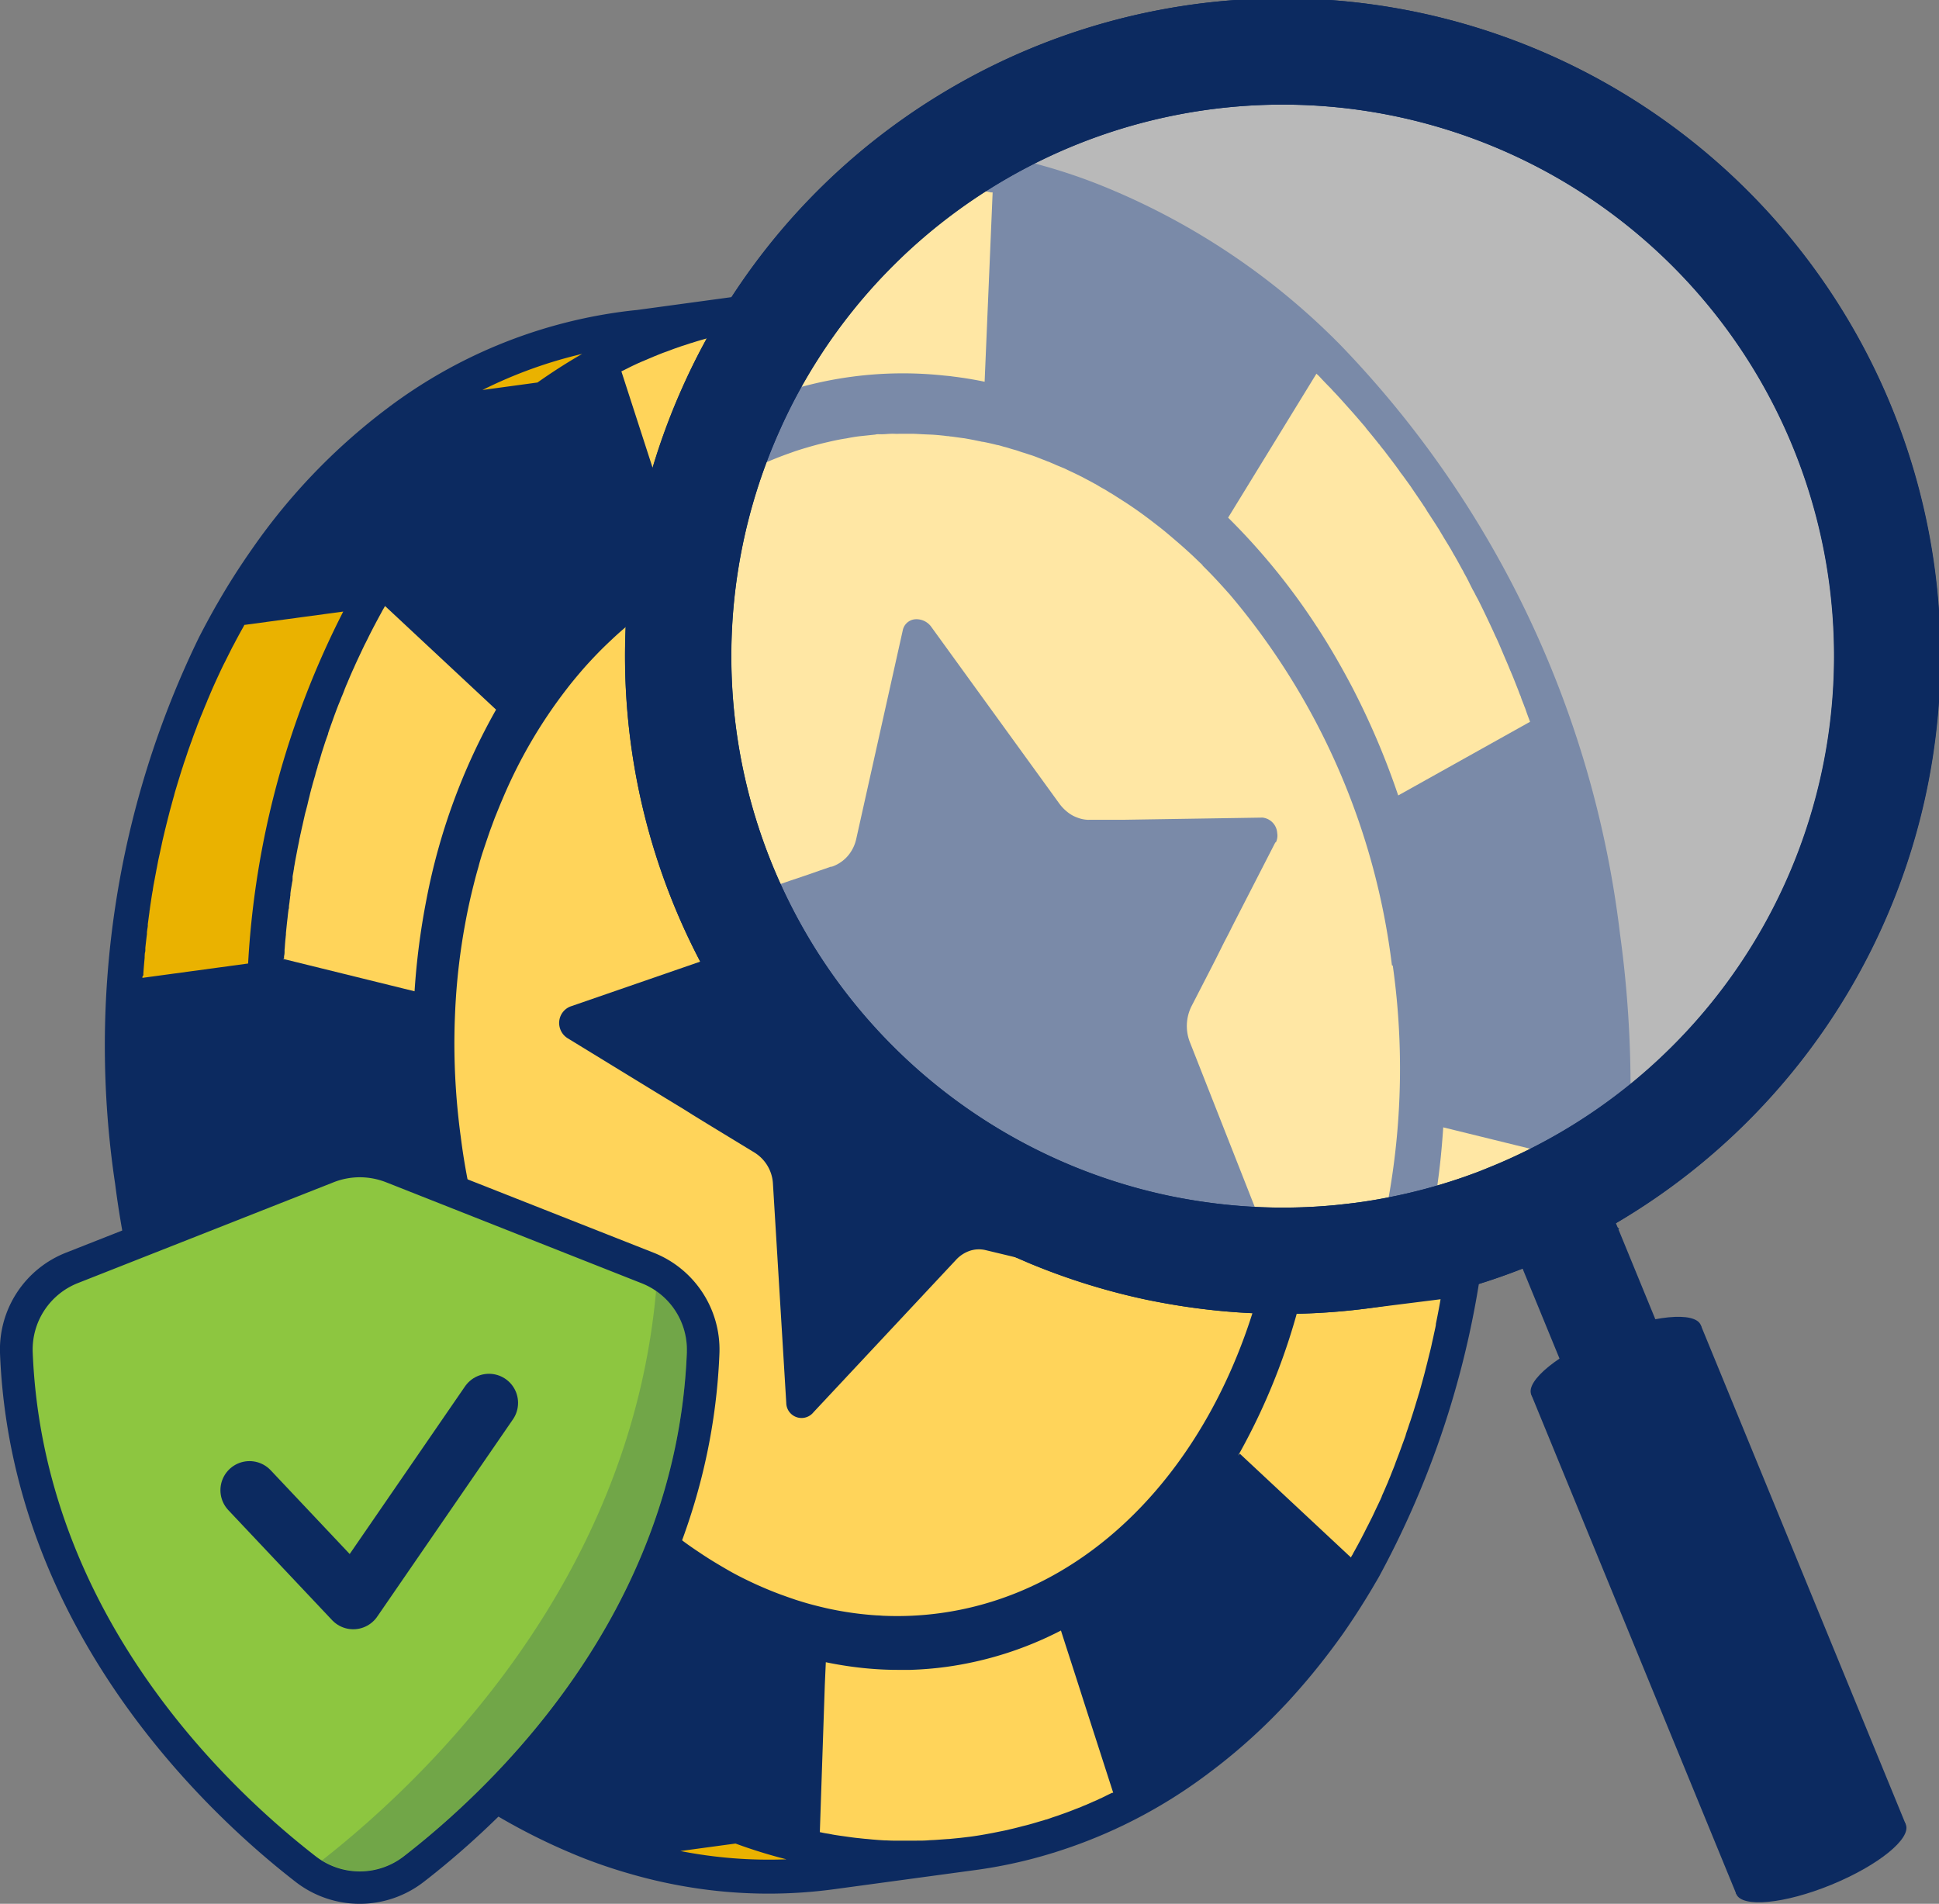
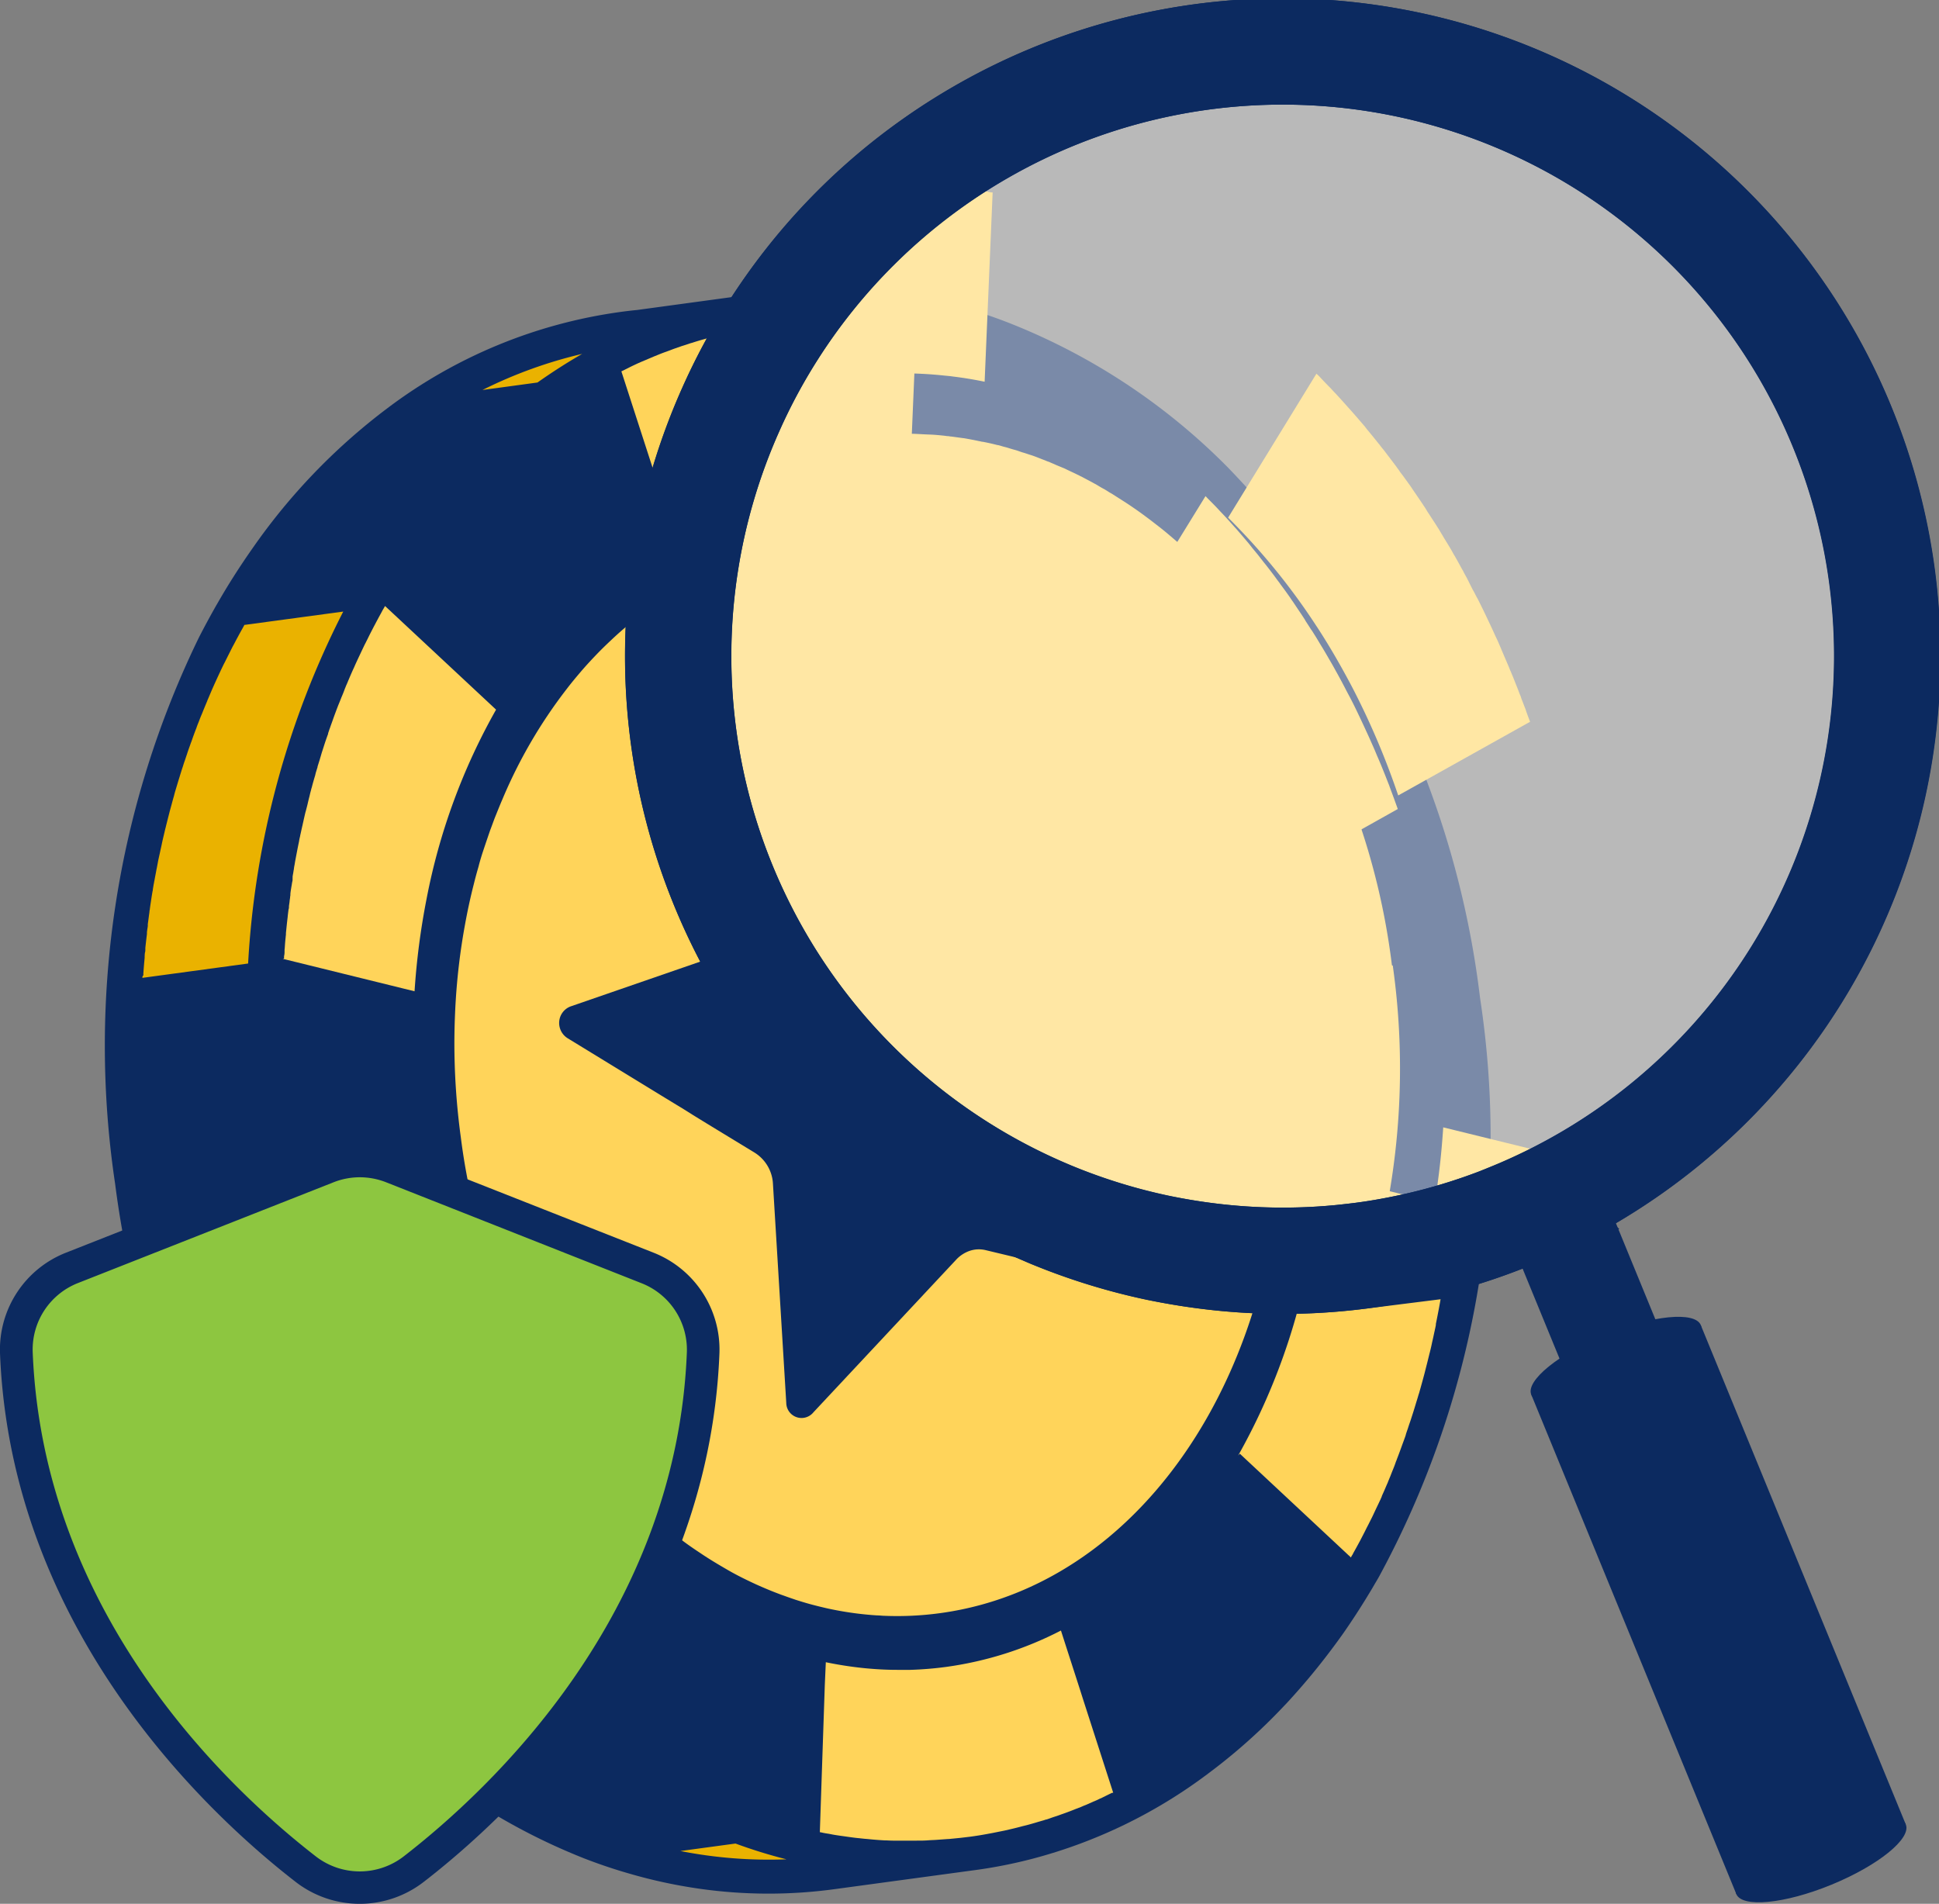
<svg xmlns="http://www.w3.org/2000/svg" id="Group_19026" data-name="Group 19026" width="50" height="49.095" viewBox="0 0 50 49.095">
  <rect x="0" y="0" width="50" height="49.095" fill="#808080" stroke="none" />
  <defs>
    <clipPath id="clip-path">
      <rect id="Rectangle_8487" data-name="Rectangle 8487" width="50" height="49.095" fill="none" />
    </clipPath>
    <clipPath id="clip-path-3">
      <rect id="Rectangle_8484" data-name="Rectangle 8484" width="30.182" height="30.18" fill="none" />
    </clipPath>
    <clipPath id="clip-path-4">
-       <rect id="Rectangle_8485" data-name="Rectangle 8485" width="9.414" height="14.968" fill="none" />
-     </clipPath>
+       </clipPath>
  </defs>
  <g id="Group_19025" data-name="Group 19025" clip-path="url(#clip-path)">
    <g id="Group_19024" data-name="Group 19024" transform="translate(0 0)">
      <g id="Group_19023" data-name="Group 19023" clip-path="url(#clip-path)">
        <path id="Path_1893" data-name="Path 1893" d="M3.064,30.789A24.84,24.84,0,0,0,7.12,41.544c.046.068.095.138.143.2q.388.552.81,1.072c.145.182.294.359.446.534q.446.519.927,1c.035.037.072.074.109.109l.023.023c.046.047.093.092.139.135q.326.317.66.611a15.978,15.978,0,0,0,4.787,2.956q.573.222,1.152.388a13.014,13.014,0,0,0,1.822.393,12.6,12.6,0,0,0,3.479.01l3.478-.472.142-.019a12.421,12.421,0,0,0,1.479-.292,13.027,13.027,0,0,0,4.528-2.194,14.891,14.891,0,0,0,1.334-1.119q.326-.307.634-.635c.044-.044.086-.091.129-.137l.125-.139q.4-.445.775-.928c.161-.206.317-.417.471-.632l0,0q.364-.52.7-1.078c.047-.076.092-.153.136-.23.037-.061.072-.121.107-.183a23.757,23.757,0,0,0,2.607-14.913,23.752,23.752,0,0,0-6.489-13.676,16.351,16.351,0,0,0-5.612-3.724,12.887,12.887,0,0,0-6.451-.793c-.138.018-.278.04-.417.064l-2.77.377c-.145.014-.289.031-.433.051a12.884,12.884,0,0,0-6.008,2.484,15.8,15.8,0,0,0-3.468,3.6c-.166.236-.329.479-.487.727s-.3.485-.443.735c-.006.01-.012.017-.016.027-.153.269-.3.541-.443.82A24.052,24.052,0,0,0,3.064,30.789Z" transform="translate(-0.095 -0.258)" fill="#0c2a60" />
        <path id="Path_1894" data-name="Path 1894" d="M20.927,14.673l0,0c-.1.014-.206.03-.306.049-.146.022-.287.052-.429.084-.229.053-.454.115-.677.187-.051.017-.107.035-.161.055a8.971,8.971,0,0,0-3.2,1.961c-.134.125-.265.254-.393.388s-.256.273-.379.417-.244.289-.359.44a12.626,12.626,0,0,0-1.657,2.84c-.069.158-.133.322-.2.486-.041.108-.079.216-.121.325-.067.194-.133.39-.2.591-.036.115-.071.23-.1.348q-.064.217-.119.441c-.091.355-.168.713-.234,1.081a16.428,16.428,0,0,0-.232,1.906c-.01.152-.017.308-.023.463-.008.193-.011.385-.013.577a18.016,18.016,0,0,0,.165,2.5,16.62,16.62,0,0,0,3.354,8.108c.033.042.067.082.1.123.087.105.174.21.262.312s.167.191.251.284c.007.006.012.013.017.018l0,0c.134.146.27.286.409.424s.283.274.425.4.293.258.442.38.3.239.45.353.309.222.466.326c.233.158.473.3.713.439s.491.261.739.375c.173.077.346.151.52.217.047.018.095.037.144.054s.1.036.146.052c.067.024.134.046.2.069.161.051.321.1.484.141.1.026.2.05.295.072s.192.041.291.06a8.419,8.419,0,0,0,.855.116c.059.006.119.009.178.013h0c.061,0,.118.009.178.01a8.174,8.174,0,0,0,1.438-.068c5.795-.787,9.67-7.578,8.643-15.137a16.423,16.423,0,0,0-3.782-8.62v0l-.008-.008c-.2-.223-.4-.437-.6-.644h0l0-.006c-.071-.069-.139-.136-.21-.2s-.142-.133-.214-.2l0,0c-.144-.129-.289-.255-.437-.376l0,0c-.043-.036-.086-.069-.129-.1-.105-.084-.212-.167-.321-.247-.152-.114-.307-.223-.463-.326v0c-.1-.07-.209-.136-.315-.2-.025-.016-.053-.032-.077-.049l-.142-.082-.181-.1v0c-.012,0-.017-.01-.027-.012-.088-.05-.177-.1-.266-.144l-.033-.015c-.027-.013-.055-.028-.081-.043-.07-.035-.142-.068-.212-.1-.039-.018-.077-.038-.117-.055h0c-.056-.026-.112-.05-.17-.074l-.161-.07c-.03-.011-.059-.022-.087-.034-.112-.044-.224-.089-.337-.129h0c-.057-.019-.115-.04-.173-.058l-.166-.055c-.029-.007-.058-.016-.088-.025l-.172-.051c-.056-.014-.111-.029-.167-.043l-.006,0h0l-.007,0c-.113-.028-.225-.053-.336-.077l0,0-.087-.017c-.117-.024-.233-.045-.352-.065l-.008,0c-.092-.014-.185-.027-.276-.038l-.069-.008-.089-.011c-.117-.012-.237-.024-.356-.03h0c-.119-.008-.239-.013-.358-.014l-.089,0h0c-.087,0-.171,0-.258,0-.03,0-.06,0-.09,0h-.01l-.009,0-.075,0c-.062,0-.123.007-.187.011l-.045,0-.041,0c-.031,0-.062,0-.094.009-.121.011-.241.022-.361.039" transform="translate(-0.407 -0.49)" fill="#ffd45a" />
        <path id="Path_1895" data-name="Path 1895" d="M30.68,24.248,29.7,26.167l-.1.2-.1.2-.1.2-.1.2-.105.2-.456.892a1.023,1.023,0,0,0-.029.828l1.742,4.433a.456.456,0,0,1,.006.328.316.316,0,0,1-.36.233l-4.174-1a.74.74,0,0,0-.41.014.856.856,0,0,0-.36.234l-3.678,3.933a.394.394,0,0,1-.7-.243l-.343-5.645a1.008,1.008,0,0,0-.475-.81l-1.089-.663-.245-.15-.246-.151-.243-.153-.25-.152-.251-.153-2.489-1.523a.464.464,0,0,1-.223-.446.454.454,0,0,1,.311-.385l4.213-1.456.4-.136.278-.1.262-.09.018,0a.886.886,0,0,0,.222-.116.816.816,0,0,0,.187-.182.886.886,0,0,0,.158-.348l1.078-4.84a.318.318,0,0,1,.281-.256.418.418,0,0,1,.386.187l2.96,4.086a.946.946,0,0,0,.209.208.744.744,0,0,0,.213.121.681.681,0,0,0,.228.049.177.177,0,0,0,.05,0l.185,0,.245,0,.368-.006,3.215-.049a.382.382,0,0,1,.344.359.387.387,0,0,1-.036.222Z" transform="translate(-0.501 -0.641)" fill="#0c2a60" />
        <path id="Path_1896" data-name="Path 1896" d="M3.8,25.765l2.726-.37a22.684,22.684,0,0,1,2.453-9.076h0l-2.538.343H6.431l-.041.076c-.065.115-.127.23-.189.346-.024.048-.049.094-.075.141-.061.119-.12.239-.18.358-.016.035-.035.068-.051.1-.075.153-.146.308-.217.463-.018.039-.035.078-.052.116-.053.117-.1.236-.153.355l0,.007c-.013.027-.023.053-.034.079s-.022.052-.033.079l-.037.09-.036.09c-.028.064-.053.127-.077.192-.015.039-.032.077-.045.115-.006.014-.011.029-.015.043-.046.118-.09.236-.13.355-.013.03-.024.062-.035.094s-.029.08-.043.12c-.007.022-.016.046-.024.07s-.006.02-.01.032c-.014.041-.029.084-.043.128s-.038.106-.054.16-.036.107-.052.161-.03.093-.043.14c-.027.084-.052.168-.077.251-.013.043-.025.084-.038.127s-.022.077-.031.116c-.022.075-.043.152-.063.227s-.039.139-.056.207-.033.127-.048.189-.033.127-.047.189c-.011.042-.021.081-.03.122l-.04.169c-.012.052-.023.1-.034.155s-.026.117-.038.175l-.017.079c-.011.044-.019.09-.03.134-.014.072-.027.145-.041.216-.012.055-.021.112-.032.167s-.02.107-.03.16a.533.533,0,0,0-.011.059l-.009.043c-.007.043-.014.085-.021.129,0,.013,0,.025-.006.04-.017.093-.031.187-.045.282-.009.057-.017.114-.025.17,0,.024-.008.047-.011.072l0,.016c-.013.085-.023.171-.035.26a.5.5,0,0,0-.007.055.089.089,0,0,0,0,.027c0,.043-.013.09-.017.135a.5.5,0,0,0-.006.053l0,.04c-.015.117-.028.235-.041.353,0,.016,0,.032,0,.047s0,.047-.008.072-.007.069-.01.1l0,.04c-.013.134-.024.268-.033.4a.111.111,0,0,0,0,.025V25.7C3.8,25.719,3.8,25.741,3.8,25.765Z" transform="translate(-0.128 -0.548)" fill="#eab200" />
        <path id="Path_1897" data-name="Path 1897" d="M12.874,10.374l1.419-.193q.565-.4,1.152-.738A11.757,11.757,0,0,0,12.874,10.374Z" transform="translate(-0.433 -0.317)" fill="#eab200" />
        <path id="Path_1898" data-name="Path 1898" d="M18.155,49.387a11.828,11.828,0,0,0,2.736.214,13.111,13.111,0,0,1-1.315-.407Z" transform="translate(-0.61 -1.653)" fill="#eab200" />
        <path id="Path_1899" data-name="Path 1899" d="M13.659,44.058l0,0h0v0l0,0" transform="translate(-0.459 -1.48)" fill="#eab200" />
        <path id="Path_1900" data-name="Path 1900" d="M8.982,36.19l0,.006V36.19Z" transform="translate(-0.302 -1.216)" fill="#eab200" />
        <path id="Path_1901" data-name="Path 1901" d="M5.236,36.684v0h0a.093.093,0,0,0,.01.029c.012.03.021.061.033.091.049.138.1.273.152.408.01.029.019.057.031.083.069.179.139.355.212.53v0c.023.058.047.116.073.174.047.115.1.229.147.343q.035.08.072.159c.031.073.063.145.1.217l.1.218c.012.025.023.049.034.074.031.064.062.127.095.19q.11.23.228.452c.061.119.123.236.187.353v0c.033.06.064.119.1.177.062.113.125.224.187.334.02.037.041.071.06.105.065.112.131.222.2.331s.148.242.222.359c.014.02.026.039.038.059.063.1.128.2.191.295l.009.013c.073.113.15.223.225.334.012.015.021.029.031.044s.032.044.046.068h0l0,0c.039.052.076.107.113.158.024.032.046.065.07.1l.187.257c.014.015.024.031.036.046l.013.017c.036.048.071.095.108.141s.071.095.107.141l.085.107,0,.007c.031.04.063.077.095.116s.061.077.094.117l.03.039.05.059,0,0c.019.025.04.051.061.076.037.044.075.088.115.133.066.079.133.157.2.234l.024.028.069.076.144.159c.032.036.064.072.1.105l.029.033,0,0,0,0,.032.036c.024.025.048.049.071.074l0,0,.081.086h0a.077.077,0,0,1,.013.013c.059.062.12.124.179.187.021.019.041.04.06.06h0l2.541-.345c-.027-.026-.053-.054-.077-.082-.174-.187-.346-.38-.512-.577-.037-.042-.073-.083-.109-.127l-.109-.13a22.992,22.992,0,0,1-3.975-7.177v0l-2.729.37Z" transform="translate(-0.176 -1.22)" fill="#eab200" />
        <path id="Path_1902" data-name="Path 1902" d="M21.394,47.527v.009l.026.006h.007c.052.013.106.023.161.031s.084.015.125.023.1.017.147.024l.068.01c.125.017.249.036.373.051.043.006.088.009.132.014.062.007.124.014.185.018l.132.013h0l.136.011q.091.007.188.012a.247.247,0,0,1,.038,0l.141.006a.093.093,0,0,1,.023,0h.038l.018,0c.073,0,.147,0,.221,0s.15,0,.223,0l.11,0c.111,0,.222,0,.336-.011h0l.149-.007.317-.023c.045,0,.093-.008.136-.011l0,0,.2-.02.243-.029h0c.151-.02.3-.044.444-.071h0l.135-.025h0l.309-.062h0l.147-.034h0c.106-.024.213-.051.32-.08h0l.11-.027v0c.084-.022.17-.047.257-.073.056-.017.112-.033.169-.049h0l.07-.023h.01l.169-.059c.058-.019.114-.036.17-.057h0c.043-.016.087-.031.129-.046l0,0c.1-.036.2-.074.295-.113l.128-.049,0,0c.033-.014.064-.029.1-.042a.14.14,0,0,1,.018-.007l.226-.1h0l.006,0a.607.607,0,0,1,.057-.026h0c.029-.014.06-.028.087-.043h.008c.1-.049.2-.1.3-.147h0l.01,0,.006,0,.01,0,0-.006-.779-2.415-.073-.23-.244-.757-.069-.213-.069-.214-.112-.349a9.156,9.156,0,0,1-2.961.938,8.991,8.991,0,0,1-.919.076c-.056,0-.113,0-.169,0h-.172c-.274,0-.548-.015-.82-.041a9.6,9.6,0,0,1-1.022-.156l-.026.585ZM8.935,35.263l0,.006,0,.008,0,.013,0,0c.022.061.044.122.066.182.035.094.07.187.1.281l.039.1a.05.05,0,0,0,.007.02c.033.083.066.167.1.25l.009.026c.015.038.03.075.044.112s.019.047.03.072.019.05.029.073l.04.092c.018.044.036.088.056.13s.026.069.042.1c0,.011.009.021.014.032l.008.018a.065.065,0,0,0,.007.016c.021.045.043.092.063.137l.017.044.011.02c.011.028.024.054.035.081s.026.052.038.079a.231.231,0,0,0,.016.038.294.294,0,0,0,.016.036c.019.045.041.091.062.134l0,0,.02.043c.014.032.028.065.044.1s.026.053.038.08c.029.059.059.12.087.18.054.11.108.219.164.327v0a.25.25,0,0,1,.017.031l.008.015c.008.016.016.032.024.047v0c.042.079.083.158.126.235.011.023.024.048.037.071l.035.065.014.031.006.006,0,.008h0l.1.185c.028.051.055.1.083.15l.1.178.007.013a.084.084,0,0,1,.01.018l.029.051c.024.043.048.082.074.124.07.118.139.235.212.351v0q.028.041.052.081l0,0,.02.033c.006.012.013.02.019.032.026.042.051.083.079.125.039.063.081.125.122.187a.049.049,0,0,1,.009.015.037.037,0,0,1,.011.014c.007.011.015.021.022.034s.021.03.029.045v0h0l.006.008c.025.039.051.076.077.114l0,0c.037.053.072.107.109.161a.283.283,0,0,0,.017.025.024.024,0,0,1,.007.012c.014.019.029.042.043.063h0l.022.032a.319.319,0,0,0,.021.029l0,.006c.033.048.067.1.1.141a.117.117,0,0,0,.017.027c.034.048.069.1.106.145l.011.018.007.008.007.01.006.01c.019.025.041.054.06.081s.037.05.054.073h0c.032.043.065.087.1.129l.058.074c.035.048.072.1.109.145.021.025.039.05.059.072l.026.031v0l0,.007c.034.043.067.086.1.128a.166.166,0,0,1,.013.014l0,0,0,0,.011.013,0,0c.012.014.022.026.033.041s.03.035.044.052v0c.019.024.04.047.059.071v0l.064.078h0l.167.2c.056.065.112.13.17.194.013.013.023.027.035.04l.008.008.029.032c.05.055.1.109.148.163s.079.088.122.133l0,0h0l0,0,.1.11h0l.023.025.056.06.106.11.083.086,0,0a.3.3,0,0,0,.031.029l0,.007.014.014a.032.032,0,0,0,.011.009h0l.3-.493.436-.707.093-.154.094-.151,1.127-1.838c-.03-.031-.061-.062-.094-.093-.05-.053-.1-.105-.155-.158l-.216-.229c-.01-.01-.016-.019-.026-.029-.06-.065-.12-.13-.18-.2s-.1-.114-.151-.173c-.035-.041-.071-.081-.1-.121-.145-.173-.286-.348-.425-.529a.11.11,0,0,1-.016-.023c-.071-.093-.143-.188-.213-.284s-.139-.194-.21-.292-.136-.2-.2-.3l-.135-.206-.107-.17-.026-.041c-.042-.066-.082-.131-.123-.2-.062-.1-.125-.211-.186-.318s-.122-.214-.182-.323-.132-.246-.2-.372c-.048-.1-.1-.192-.144-.291s-.106-.216-.157-.326l-.011-.021c-.052-.112-.1-.226-.155-.339q-.3-.683-.551-1.4L8.936,35.263ZM7.543,25.014h0l3.4.838a18.613,18.613,0,0,1,.308-2.374,16.051,16.051,0,0,1,1.794-4.889l-2.863-2.672,0,0c-.014.023-.027.049-.043.074s-.044.081-.066.121c-.041.074-.081.149-.122.225-.024.048-.05.094-.074.141-.044.085-.088.17-.13.256-.016.033-.033.068-.05.1-.007.016-.016.033-.025.05s-.018.034-.026.051h0c-.074.155-.146.307-.218.463-.017.038-.034.076-.05.114v0c-.01.019-.017.036-.026.055-.037.082-.073.166-.108.249-.008.018-.016.038-.024.057s-.021.052-.034.079-.02.051-.032.078-.017.046-.026.068c-.022.059-.046.118-.072.177-.016.043-.033.085-.051.129s-.032.076-.046.115c-.022.056-.043.113-.064.169s-.041.112-.061.169-.036.1-.055.152a.052.052,0,0,1-.007.019.236.236,0,0,1-.014.042.515.515,0,0,0-.021.062.27.27,0,0,1-.012.033l-.011.034,0,.014c-.037.1-.072.2-.106.307-.017.054-.034.107-.052.161h0c-.012.038-.023.077-.034.115s-.015.048-.021.072c-.02.064-.04.127-.06.191a.017.017,0,0,1,0,.013c-.014.043-.026.085-.04.129-.007.023-.013.047-.018.071s-.01.033-.014.049c-.014.045-.027.092-.04.137s-.024.087-.035.131c-.007.022-.014.043-.018.063s-.012.044-.017.065c-.011.04-.018.077-.028.116-.016.061-.031.123-.045.185s-.028.11-.042.166l-.009.034a.307.307,0,0,0-.009.032v0c-.014.055-.025.11-.039.167-.006.03-.013.062-.02.091l-.017.078a.213.213,0,0,0-.008.034c-.014.061-.027.121-.04.181a.106.106,0,0,0-.006.025.513.513,0,0,1-.012.058c-.006.026-.012.051-.016.078s-.006.036-.01.055c-.034.16-.064.325-.095.487-.006.035-.01.068-.017.1s-.013.076-.017.114a.094.094,0,0,0-.006.033.17.17,0,0,0-.006.038c-.008.037-.014.072-.019.107a.093.093,0,0,1,0,.021.067.067,0,0,1,0,.019.247.247,0,0,0,0,.04c0,.027-.01.052-.014.079s-.008.057-.014.085l-.014.085c-.006.039-.012.077-.015.116l0,.028a.107.107,0,0,1-.006.036c0,.042-.011.081-.014.122s-.012.086-.017.129l0,.015c0,.018,0,.04-.007.06s-.006.041-.01.061c-.006.05-.013.1-.017.154-.017.134-.03.273-.044.409a.123.123,0,0,1,0,.027c0,.025-.006.052-.007.077-.007.064-.013.125-.017.186s-.006.094-.011.138l0,.027c0,.04,0,.077-.009.117s0,.055-.007.082M32.224,37.777l2.771,2.588.032.031.009.006.053.051,0,0h0a.382.382,0,0,1,.022-.044.1.1,0,0,0,.013-.022l.007-.008c.006-.014.014-.027.02-.042.057-.1.114-.206.17-.309.023-.044.047-.091.07-.135h0c.037-.071.072-.14.107-.212.014-.025.026-.05.039-.074s.025-.052.039-.077l0,0v0c.014-.03.03-.06.045-.09v0c.012-.023.024-.048.036-.074.039-.083.079-.168.12-.254.022-.044.043-.091.065-.137v0a.126.126,0,0,0,.014-.031c.009-.02.018-.04.027-.058h0l0-.009.006-.016c.039-.085.077-.171.113-.258.015-.034.031-.07.044-.1l0,0v0l0-.006c.01-.022.02-.045.029-.068s.018-.042.026-.062v0l0,0,.049-.126c.036-.087.071-.173.1-.262l0,0,0,0v0l.01-.021a.041.041,0,0,1,.006-.017c.006-.016.012-.034.019-.052h0c.047-.12.091-.242.134-.362.017-.046.034-.09.05-.136v0l.006-.017c.008-.018.014-.038.021-.059a.1.1,0,0,1,.009-.025l0-.011c.013-.04.026-.079.04-.118s.022-.068.033-.1c.019-.06.042-.119.06-.177v0l.049-.152v0c.032-.1.062-.2.092-.3.012-.035.022-.071.033-.106v0l.018-.062.008-.024a.073.073,0,0,1,.008-.023v0c.012-.045.025-.09.038-.135.036-.13.072-.259.106-.389v0l.025-.1,0,0c.034-.13.067-.264.1-.4a.225.225,0,0,0,.008-.03c.014-.054.027-.109.039-.163.007-.032.014-.064.02-.095.022-.091.041-.183.06-.273a.522.522,0,0,0,.012-.056c.01-.039.017-.078.025-.12h0l0-.025c.031-.152.06-.3.089-.456s.057-.326.081-.492c.007-.043.014-.086.021-.13,0-.026.009-.055.013-.082.008-.043.013-.084.018-.128.012-.07.02-.14.028-.209a.411.411,0,0,0,.006-.048c.008-.043.013-.086.018-.13h0c.03-.232.055-.465.078-.7h0l.009-.1v0c0-.026,0-.051.007-.076.012-.131.022-.263.031-.4,0-.027.006-.053.007-.08l-3.4-.835c-.025.375-.059.745-.105,1.109a16.424,16.424,0,0,1-2,6.151m-2.9-21.4a15.441,15.441,0,0,1,2.026,2.483c.013.019.023.038.037.058.285.439.554.9.806,1.376a18.008,18.008,0,0,1,1.092,2.523l3.056-1.713c-.036-.1-.072-.2-.108-.3a.4.4,0,0,1-.016-.043c-.027-.071-.053-.141-.079-.212-.007-.02-.014-.039-.021-.059-.02-.049-.04-.1-.059-.149-.049-.127-.1-.251-.151-.377a.394.394,0,0,0-.016-.037c-.026-.065-.054-.128-.082-.192-.041-.1-.083-.2-.126-.294h0c-.047-.108-.095-.216-.145-.322-.06-.134-.123-.266-.186-.4-.071-.15-.143-.3-.219-.446-.023-.045-.047-.089-.071-.134s-.033-.063-.05-.094c-.029-.058-.06-.117-.091-.175-.014-.029-.031-.058-.045-.085l-.091-.167c-.01-.017-.019-.036-.03-.053-.054-.1-.11-.2-.169-.3-.024-.04-.044-.077-.068-.117-.063-.109-.127-.216-.192-.321-.026-.045-.054-.09-.081-.135s-.05-.08-.075-.12-.043-.071-.067-.1c-.048-.078-.1-.156-.149-.232l0-.006-.093-.143-.063-.093-.16-.239c-.027-.037-.052-.074-.076-.111-.08-.113-.161-.226-.244-.336-.017-.027-.039-.056-.06-.083s-.054-.073-.08-.109c-.078-.105-.159-.21-.24-.314-.036-.043-.071-.088-.106-.133a.087.087,0,0,0-.015-.018c-.074-.1-.153-.192-.233-.289l-.078-.1c-.111-.132-.222-.262-.333-.39-.026-.027-.051-.055-.077-.085-.088-.1-.179-.2-.269-.295-.038-.04-.074-.077-.11-.117-.092-.1-.183-.189-.275-.282l-.059-.062,0,0ZM16.278,9.861l0,.01L17.3,13.028l.329,1.018q.274-.141.556-.262c.122-.054.244-.1.367-.153a9.013,9.013,0,0,1,4.168-.559c.077.009.153.015.231.025q.371.048.741.125l.185-4.382v-.01l0,0-.029,0c-.143-.03-.288-.055-.433-.078-.024,0-.049-.007-.073-.01-.122-.018-.244-.035-.365-.051l-.14-.014c-.1-.011-.208-.022-.312-.028-.049-.006-.1-.01-.143-.014-.117-.006-.233-.014-.35-.018-.032,0-.063,0-.1,0-.146,0-.295-.006-.442,0l-.114,0c-.111,0-.221.006-.331.011-.052,0-.1,0-.153.008-.107.006-.212.013-.318.022l-.138.011c-.149.016-.3.032-.447.052s-.3.043-.444.071l-.067.012-.069.014c-.1.019-.209.04-.311.062L18.95,8.9l-.081.018c-.081.018-.163.039-.244.061l-.106.027c-.144.038-.285.079-.425.125a.421.421,0,0,0-.044.012l-.043.015-.169.054-.169.059c-.044.015-.088.032-.129.048s-.059.021-.088.033c-.071.024-.139.05-.208.078l-.131.053-.342.145a.514.514,0,0,1-.064.028c-.066.031-.133.062-.2.095l-.2.1-.014.006-.014.007" transform="translate(-0.253 -0.289)" fill="#ffd45a" />
-         <path id="Path_1903" data-name="Path 1903" d="M42.518,31.071c-.341.163-.687.318-1.038.453a16.667,16.667,0,0,1-4.152,1.066c-.435.056-.874.094-1.309.112a17.053,17.053,0,0,1-3.053-.135h0a.322.322,0,0,1-.117,0l-.122-.028A16.89,16.89,0,0,1,18.577,13.049a16.234,16.234,0,0,1,.6-2.45A16.689,16.689,0,0,1,22.35,4.905c.3-.356.617-.7.953-1.028a14.47,14.47,0,0,1,5.634,1.005,18.189,18.189,0,0,1,6.236,4.137,26.379,26.379,0,0,1,7.218,15.2,29.044,29.044,0,0,1,.127,6.849" transform="translate(-0.616 -0.13)" fill="#0c2a60" />
        <path id="Path_1904" data-name="Path 1904" d="M36.509,25.28a18.2,18.2,0,0,0-4.2-9.584l-.01-.01c-.219-.247-.439-.486-.673-.715,0,0,0,0,0-.01-.079-.074-.155-.149-.234-.224s-.158-.145-.239-.219v0c-.158-.14-.323-.28-.486-.417,0,0,0,0,0,0l-.14-.113c-.122-.093-.239-.187-.36-.275-.169-.127-.342-.247-.514-.36v0l-.351-.224c-.028-.019-.061-.033-.089-.052-.051-.033-.1-.065-.155-.093-.071-.038-.135-.08-.2-.117a.186.186,0,0,1-.028-.014c-.1-.056-.2-.107-.295-.158a.28.28,0,0,0-.037-.019c-.033-.014-.061-.033-.094-.046-.074-.038-.155-.074-.234-.112-.043-.019-.084-.043-.13-.061v0l-.192-.079c-.056-.028-.122-.051-.178-.079a.731.731,0,0,1-.1-.038c-.127-.046-.247-.1-.374-.14l0,0c-.061-.018-.127-.043-.191-.061s-.122-.042-.183-.061l-.1-.028c-.065-.018-.13-.042-.191-.056s-.122-.038-.187-.051a0,0,0,0,1,0,0h-.01c-.127-.033-.252-.061-.374-.084a0,0,0,0,0,0,0c-.033,0-.065-.014-.1-.018-.126-.028-.256-.051-.388-.075,0,0,0,0-.01,0l-.308-.042a.392.392,0,0,1-.074-.01.681.681,0,0,1-.1-.01c-.13-.014-.267-.028-.4-.032s-.267-.014-.4-.019h-.388a.694.694,0,0,1-.1,0h-.019a.5.5,0,0,0-.084,0c-.07,0-.135.01-.206.01a.225.225,0,0,1-.051,0,.137.137,0,0,1-.046,0c-.033,0-.066,0-.1.01l-.4.042,0,0c-.117.014-.229.033-.342.056-.163.024-.318.056-.476.094-.252.056-.5.127-.753.206-.056.018-.117.038-.178.061a9.369,9.369,0,0,0-2.435,1.267,16.886,16.886,0,0,0,11.29,18.8,16.711,16.711,0,0,0,2.857.687l.121.028a.323.323,0,0,0,.117,0h0a17.143,17.143,0,0,0,3.053.135,18.986,18.986,0,0,0,.491-7.681" transform="translate(-0.616 -0.387)" fill="#ffd45a" />
-         <path id="Path_1905" data-name="Path 1905" d="M33.567,22.268h0L32.473,24.4l-.112.224-.117.224-.112.225-.112.224-.117.229-.51.991a1.145,1.145,0,0,0-.032.921l1.94,4.928a.509.509,0,0,1,0,.364.383.383,0,0,1-.28.262h0a.344.344,0,0,1-.117,0l-.122-.029-2.856-.687A16.854,16.854,0,0,1,20.084,23.6l.973-.337.444-.149.308-.108.29-.1.024,0a.951.951,0,0,0,.247-.127.924.924,0,0,0,.206-.2,1.011,1.011,0,0,0,.178-.388l1.2-5.381a.356.356,0,0,1,.313-.285.471.471,0,0,1,.43.206l3.292,4.544a1.12,1.12,0,0,0,.229.234.858.858,0,0,0,.238.13.83.83,0,0,0,.253.056.216.216,0,0,0,.056,0l.206,0,.271,0,.412,0,3.577-.056a.427.427,0,0,1,.379.4.4.4,0,0,1-.038.247" transform="translate(-0.675 -0.555)" fill="#0c2a60" />
        <path id="Path_1906" data-name="Path 1906" d="M37.861,29.235c-.028.417-.065.828-.117,1.235a20.826,20.826,0,0,1-.388,2.155,16.72,16.72,0,0,0,4.152-1.066c.028-.224.051-.445.074-.669a.863.863,0,0,1,.01-.112v0c0-.028,0-.056.009-.084.01-.145.024-.29.033-.44,0-.028,0-.056.01-.089Zm2.114-10.8c0-.014-.014-.033-.018-.047-.028-.079-.061-.154-.089-.234a.257.257,0,0,0-.024-.065c-.023-.056-.042-.112-.065-.169-.056-.14-.107-.275-.168-.416a.166.166,0,0,0-.019-.043c-.028-.07-.056-.14-.089-.215-.046-.107-.094-.22-.14-.328h0c-.051-.122-.1-.239-.158-.355-.066-.15-.135-.295-.206-.445s-.158-.331-.244-.5c-.028-.051-.056-.1-.079-.15-.018-.032-.037-.07-.056-.1-.033-.066-.066-.131-.1-.2-.014-.033-.033-.061-.047-.094-.033-.061-.07-.122-.1-.187-.01-.019-.023-.038-.033-.056-.061-.113-.122-.225-.187-.337-.027-.042-.051-.089-.074-.13-.07-.122-.145-.239-.215-.356-.028-.051-.061-.1-.089-.15s-.056-.089-.084-.135-.051-.079-.075-.117c-.056-.084-.112-.173-.168-.257a0,0,0,0,0,0,0,1.777,1.777,0,0,0-.1-.158c-.023-.038-.047-.071-.066-.1l-.182-.267c-.029-.042-.057-.084-.085-.126-.088-.122-.177-.248-.271-.369a.737.737,0,0,0-.066-.094c-.028-.043-.061-.084-.089-.122l-.267-.351a1.752,1.752,0,0,1-.116-.149c-.01,0-.014-.014-.019-.019-.084-.107-.173-.215-.262-.323-.028-.032-.056-.07-.084-.107-.126-.145-.247-.29-.374-.43-.028-.033-.056-.061-.084-.094-.1-.112-.2-.224-.3-.331-.043-.043-.08-.084-.122-.131-.1-.1-.206-.21-.3-.313-.023-.023-.046-.042-.07-.065v0l-2.277,3.712a17.009,17.009,0,0,1,2.253,2.759c.014.023.028.042.043.065.318.486.613,1,.893,1.529A19.889,19.889,0,0,1,36.7,20.676l3.4-1.9c-.043-.112-.085-.224-.122-.336M26.239,5.126a.066.066,0,0,0-.033,0c-.158-.033-.318-.061-.481-.089a.4.4,0,0,0-.079-.009c-.135-.024-.272-.043-.407-.057-.051-.009-.1-.014-.155-.018-.117-.01-.234-.023-.346-.033L24.58,4.9c-.131,0-.262-.014-.393-.019-.033,0-.07,0-.1,0-.163,0-.328-.01-.491,0h-.131l-.364.014c-.061,0-.117,0-.173.01-.117,0-.234.014-.351.023l-.154.014c-.014,0-.028,0-.043,0A16.691,16.691,0,0,0,19.2,10.634l.093.29c.206-.1.412-.2.618-.29.135-.061.275-.117.412-.169a9.971,9.971,0,0,1,4.633-.621c.084.01.168.014.257.028.275.033.552.079.822.135l.206-4.871v-.01Z" transform="translate(-0.645 -0.163)" fill="#ffd45a" />
        <line id="Line_123" data-name="Line 123" x2="1.858" y2="4.528" transform="translate(39.717 30.305)" fill="none" stroke="#0c2a60" stroke-width="2.671" />
        <path id="Path_1907" data-name="Path 1907" d="M45.229,35.35c.149.362-.709,1.057-1.916,1.553s-2.306.6-2.455.242.709-1.057,1.916-1.553,2.306-.6,2.455-.242" transform="translate(-1.372 -1.18)" fill="#0c2a60" />
        <path id="Path_1908" data-name="Path 1908" d="M50.7,48.677c.149.362-.709,1.057-1.916,1.553s-2.306.6-2.455.242.709-1.057,1.916-1.553,2.306-.6,2.455-.242" transform="translate(-1.556 -1.628)" fill="#0c2a60" />
        <rect id="Rectangle_8483" data-name="Rectangle 8483" width="4.724" height="13.922" transform="translate(39.486 35.964) rotate(-22.321)" fill="#0c2a60" />
        <g id="Group_19019" data-name="Group 19019" transform="translate(17.372 1.908)" opacity="0.45">
          <g id="Group_19018" data-name="Group 19018">
            <g id="Group_19017" data-name="Group 19017" clip-path="url(#clip-path-3)">
              <path id="Path_1909" data-name="Path 1909" d="M43.737,27.736c-.064.064-.128.123-.191.183a12.789,12.789,0,0,1-1.258,1.089l0,0a14.96,14.96,0,0,1-5.21,2.6,13.985,13.985,0,0,1-1.674.36,15.064,15.064,0,0,1-10.238-2.052,15.074,15.074,0,0,1-7.066-10.963,15.053,15.053,0,0,1,4.3-12.563,13.425,13.425,0,0,1,1-.912A15.09,15.09,0,0,1,43.737,27.736" transform="translate(-17.976 -1.974)" fill="#fff" />
            </g>
          </g>
        </g>
        <path id="Path_1910" data-name="Path 1910" d="M9.292,49.715A2.282,2.282,0,0,1,7.9,49.238C5.746,47.573.71,42.942.437,35.916a2.263,2.263,0,0,1,1.44-2.183l6.579-2.6a2.279,2.279,0,0,1,1.67,0l6.58,2.595a2.266,2.266,0,0,1,1.442,2.184c-.274,7.023-5.312,11.657-7.465,13.323a2.285,2.285,0,0,1-1.391.475" transform="translate(-0.015 -1.041)" fill="#8dc640" />
        <path id="Path_1911" data-name="Path 1911" d="M9.277,31.385a1.866,1.866,0,0,1,.681.13l6.579,2.6a1.842,1.842,0,0,1,1.175,1.775c-.264,6.788-5.061,11.273-7.3,13.007a1.852,1.852,0,0,1-2.27,0C5.9,47.158,1.107,42.673.843,35.885A1.842,1.842,0,0,1,2.018,34.11L8.6,31.515a1.849,1.849,0,0,1,.682-.13m0-.841h0a2.689,2.689,0,0,0-.991.188L1.709,33.327A2.685,2.685,0,0,0,0,35.918c.28,7.2,5.426,11.937,7.625,13.639a2.695,2.695,0,0,0,3.3,0c2.2-1.7,7.347-6.439,7.627-13.639a2.685,2.685,0,0,0-1.707-2.591l-6.58-2.595a2.691,2.691,0,0,0-.99-.188" transform="translate(0 -1.026)" fill="#0c2a60" />
        <g id="Group_19022" data-name="Group 19022" transform="translate(8.302 33.286)" opacity="0.2">
          <g id="Group_19021" data-name="Group 19021">
            <g id="Group_19020" data-name="Group 19020" clip-path="url(#clip-path-4)">
-               <path id="Path_1912" data-name="Path 1912" d="M18,36.018C17.74,42.8,12.939,47.288,10.7,49.024a1.847,1.847,0,0,1-2.108.108c2.66-2.085,7.941-7.135,8.615-14.689a1.848,1.848,0,0,1,.8,1.575" transform="translate(-8.591 -34.443)" fill="#00296b" />
-             </g>
+               </g>
          </g>
        </g>
-         <path id="Path_1913" data-name="Path 1913" d="M5.566,38.787l2.675,2.836,3.5-5.088" transform="translate(0.868 -0.358)" fill="none" stroke="#0c2a60" stroke-linecap="round" stroke-linejoin="round" stroke-width="1.5" />
        <path id="Path_1914" data-name="Path 1914" d="M19.264,22.889a15.592,15.592,0,1,1,20.345,8.5A15.591,15.591,0,0,1,19.264,22.889Z" transform="translate(-0.608 -0.046)" fill="none" stroke="#0c2a60" stroke-width="2.741" />
        <path id="Path_1915" data-name="Path 1915" d="M39.607,31.389a15.55,15.55,0,0,1-2.955.885c-.343.067-.688.125-1.032.164a15.449,15.449,0,0,1-3.957-.013c-.4-.051-.8-.12-1.2-.2a15.806,15.806,0,0,1-2.7-.831h0c-.069-.027-.136-.058-.2-.085a15.594,15.594,0,0,1-8.11-20.7,15.1,15.1,0,0,1,1.1-2.05,15.415,15.415,0,0,1,4.159-4.35c.35-.247.713-.478,1.091-.7a15.591,15.591,0,1,1,13.8,27.877Z" transform="translate(-0.608 -0.046)" fill="none" stroke="#0c2a60" stroke-width="2.741" />
      </g>
    </g>
  </g>
</svg>